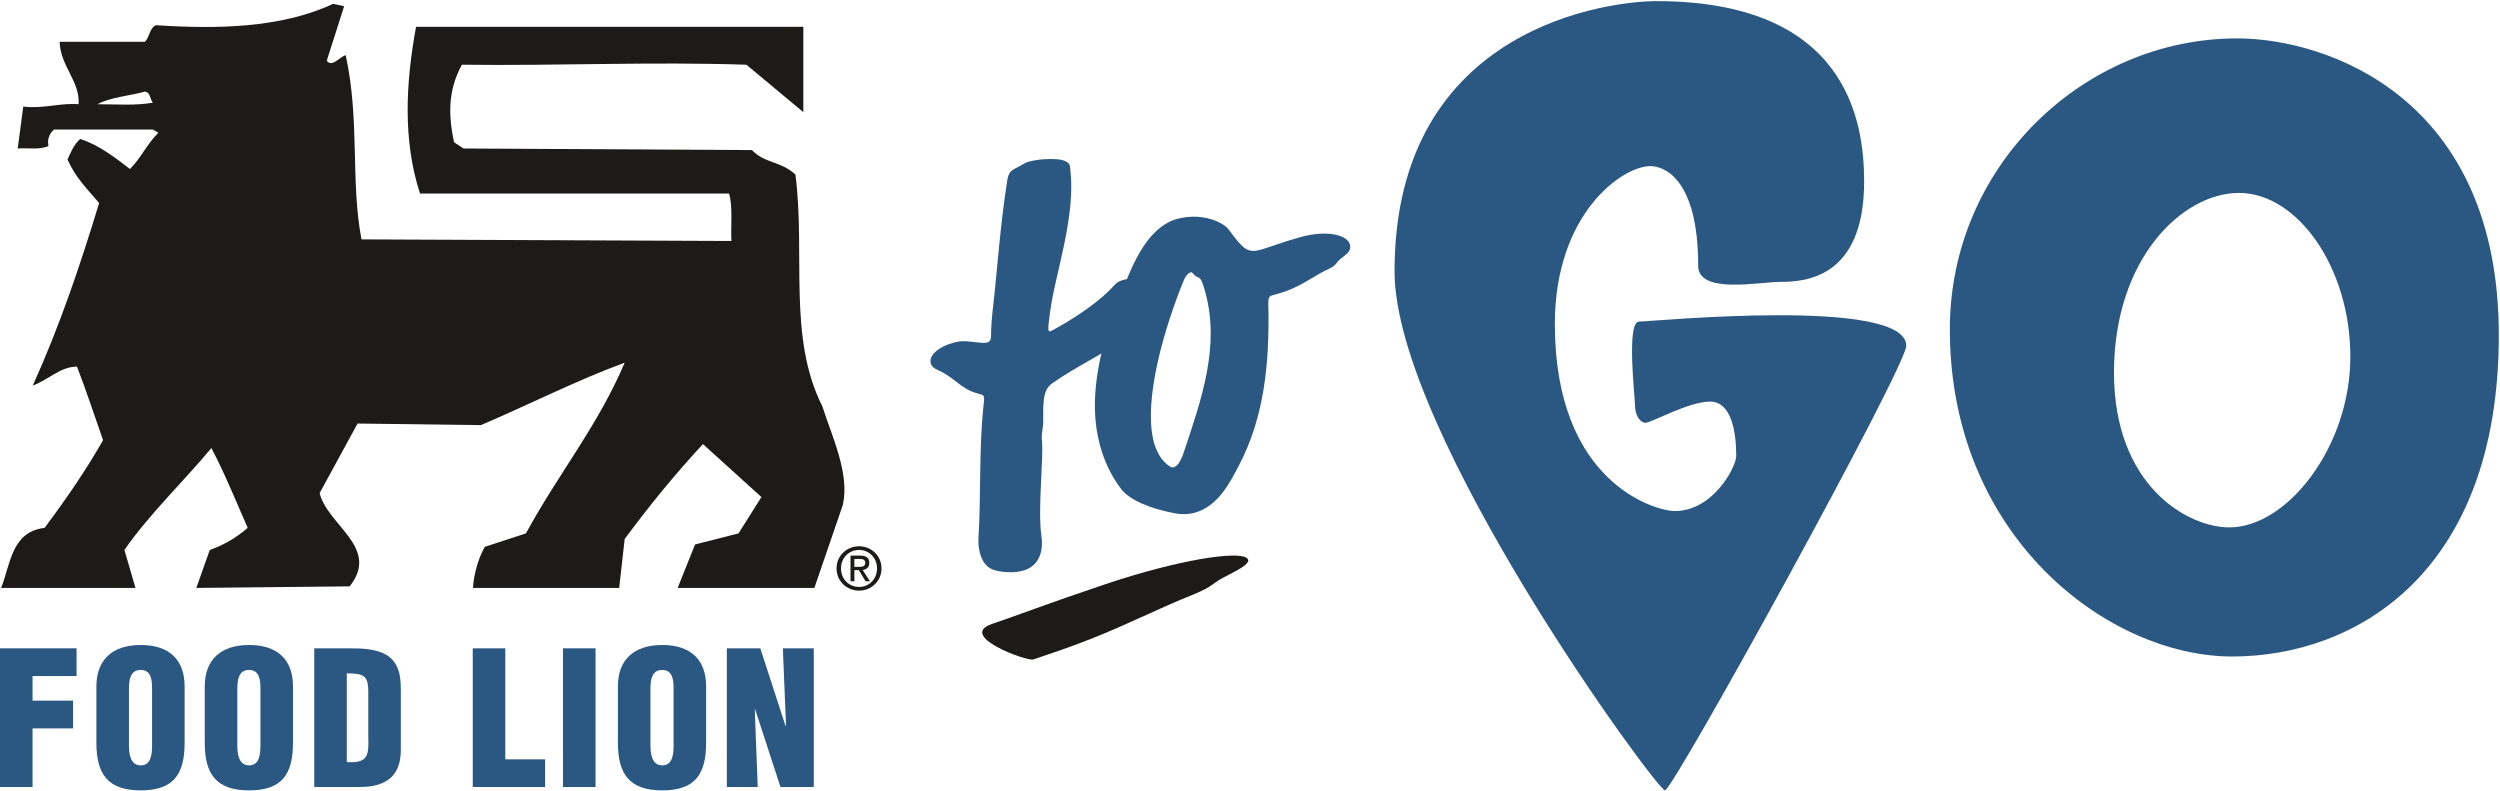
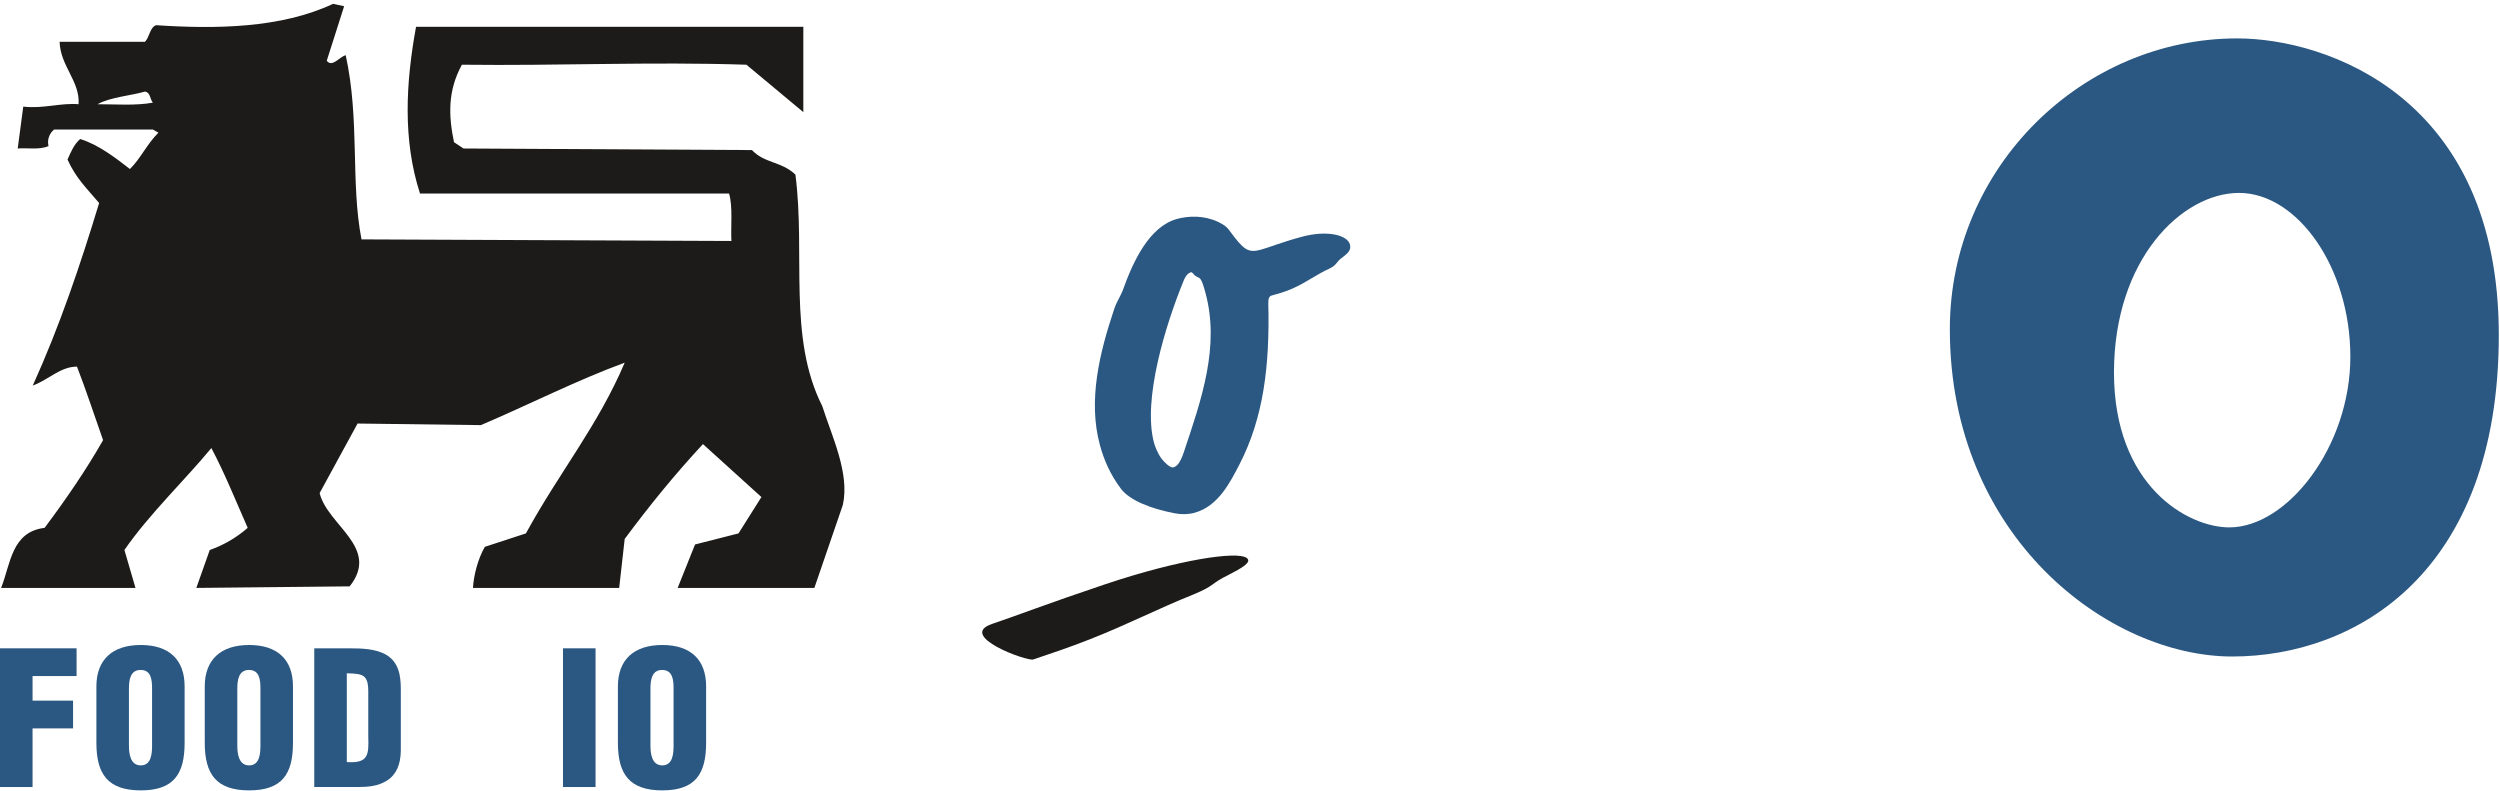
<svg xmlns="http://www.w3.org/2000/svg" height="548" viewBox="0 0 1732 548" width="1732">
  <g fill="none" fill-rule="evenodd">
    <path d="m100.42 63.449c-9.293 2.746-24.079 3.848-32.851 8.76 12.594 0 26.293 1.102 38.332-1.09-2.192-2.732-1.639-7.118-5.481-7.67zm406.292 103.5c-.542-9.31 1.106-24.096-1.628-32.857h-214.101c-12.049-37.24-9.858-76.663-2.746-115.54h268.315v59.14l-39.429-32.856c-66.808-2.188-129.77.831-197.111 0-9.88 18.075-9.324 35.047-5.492 53.656l6.587 4.384 199.847 1.092c8.762 9.315 20.248 7.67 30.115 16.978 7.111 54.758-5.473 112.799 18.619 160.435 6.565 20.797 19.149 46.557 14.232 68.443l-19.725 57.492h-94.708l12.038-30.104 30.115-7.674 15.872-25.184-40.514-36.682c-20.257 21.904-36.683 42.152-54.204 65.708l-3.822 33.936h-101.296c.532-8.749 3.269-19.691 8.196-28.463l28.486-9.315c22.995-42.153 49.817-74.471 68.436-118.278-32.861 12.051-66.264 29.023-99.645 43.264l-85.427-1.098-26.281 48.192c5.472 22.447 42.174 37.777 20.8 64.613l-106.225 1.085 9.303-26.282c9.314-3.277 18.075-8.206 26.292-15.327-8.217-18.619-15.881-37.769-25.185-55.299-17.521 21.343-43.261 45.994-60.228 70.626l7.664 26.282h-93.099c6.588-16.426 7.121-38.873 30.125-41.609 14.784-19.715 29.017-40.515 40.524-60.773-6.025-16.984-11.507-33.949-18.075-50.932-11.485 0-19.16 8.77-30.657 13.146 18.608-41.067 32.86-83.231 45.995-126.492-8.77-10.407-15.892-16.959-21.906-30.11 2.193-4.928 4.386-10.4 8.771-14.232 12.583 3.832 24.623 13.135 34.48 20.8 7.685-7.665 11.517-16.968 19.725-25.195l-3.844-2.183h-68.435c-3.289 2.747-4.939 7.116-3.843 11.507-6.567 2.725-14.242 1.091-21.353 1.633l3.841-29.018c13.69 1.645 26.272-2.739 38.323-1.649 1.106-15.876-12.582-26.272-13.146-43.245h59.132c3.289-3.284 3.289-9.862 7.675-11.506 41.067 2.746 86.51 2.192 122.649-14.786l7.675 1.644-12.049 37.778c3.831 4.934 8.76-2.735 13.134-3.832 9.858 44.91 3.28 88.167 10.945 127.589z" fill="#1c1b19" />
    <g fill="#2b5882">
      <path d="m0 545.253v-96.097h53.056v19.215h-30.501v17.031h28.067v19.234h-28.067v40.617z" />
      <path d="m105.349 477.09c0-5.9-.514-12.949-7.947-12.949-7.173 0-8.071 7.049-8.071 12.949v39.469c0 5.502.898 13.698 8.206 13.698 7.298 0 7.812-8.196 7.812-13.698zm22.553 37.548c0 21.646-7.56 32.934-30.365 32.934-22.815 0-30.761-11.288-30.761-32.934v-39.093c0-18.452 11.016-28.694 30.761-28.694 19.725 0 30.365 10.242 30.365 28.694z" />
      <path d="m180.425 477.09c0-5.9-.512-12.949-7.946-12.949-7.164 0-8.072 7.049-8.072 12.949v39.469c0 5.502.908 13.698 8.197 13.698 7.309 0 7.821-8.196 7.821-13.698zm22.555 37.548c0 21.646-7.561 32.934-30.376 32.934-22.805 0-30.752-11.288-30.752-32.934v-39.093c0-18.452 11.027-28.694 30.752-28.694 19.745 0 30.376 10.242 30.376 28.694z" />
      <path d="m240.268 527.963c15.119 1.022 15.254-5.128 14.867-17.949v-31.391c-.134-11.265-3.851-11.912-14.867-12.163zm-22.555 17.29v-96.097h24.475c8.197 0 18.065.24 25.364 4.48 8.719 5.127 10.129 14.485 10.129 23.704v42.676c-.125 9.607-3.071 16.656-9.596 20.757-5.901 3.845-13.084 4.48-19.998 4.48z" />
-       <path d="m327.518 545.253v-96.097h22.546v76.886h27.576v19.211z" />
      <path d="m390.033 545.253h22.567v-96.097h-22.567z" />
      <path d="m466.645 477.09c0-5.9-.51-12.949-7.946-12.949-7.174 0-8.062 7.049-8.062 12.949v39.469c0 5.502.888 13.698 8.21 13.698 7.288 0 7.798-8.196 7.798-13.698zm22.557 37.548c0 21.646-7.552 32.934-30.355 32.934-22.806 0-30.763-11.288-30.763-32.934v-39.093c0-18.452 11.015-28.694 30.763-28.694 19.724 0 30.355 10.242 30.355 28.694z" />
-       <path d="m523.158 491.437-.25.25 2.046 53.566h-21.406v-96.097h23.202l17.428 53.694h.385l-2.194-53.694h21.409v96.097h-23.057z" />
    </g>
-     <path d="m595.132 392.719c2.276 0 4.315-.168 4.315-2.881 0-2.204-2.006-2.611-3.864-2.611h-3.667v5.492zm-3.216 9.973h-2.681v-17.751h6.746c4.187 0 6.262 1.565 6.262 5.052 0 3.174-1.983 4.565-4.595 4.887l5.046 7.812h-3.02l-4.667-7.696h-3.091zm3.249 3.937c6.953 0 12.446-5.454 12.446-12.844 0-7.279-5.493-12.781-12.446-12.781-7.039 0-12.521 5.502-12.521 12.781 0 7.39 5.482 12.844 12.521 12.844zm-15.6-12.844c0-8.844 7.154-15.34 15.6-15.34 8.374 0 15.547 6.496 15.547 15.34 0 8.907-7.173 15.413-15.547 15.413-8.446 0-15.6-6.506-15.6-15.413z" fill="#1c1b19" />
-     <path d="m1147.32.768c-28.05 0-181.183 15.029-181.183 187.239 0 111.627 181.743 359.565 187.353 359.565s167.16-293.374 167.16-307.958c0-34.168-176.13-16.828-185.11-16.828-8.97 0-2.8 52.167-2.8 58.338 0 6.17 3.36 11.779 7.29 11.779s29.9-14.689 44.68-14.689 18.15 20.86 18.15 37.688c0 7.292-15.71 38.145-42.64 38.145-12.9 0-83.02-19.073-83.02-129.579 0-76.288 46.56-109.383 66.2-109.383 10.09 0 33.09 9.536 33.09 68.996 0 19.99 42.07 11.218 56.66 11.218 16.92 0 58.33-2.244 58.33-69.557 0-43.193-12.9-124.974-144.16-124.974" fill="#2b5882" />
    <path d="m1544.45 365.375c-28.67 0-79.88-28.618-79.88-107.315s47.29-124.406 86.64-124.406c40.15 0 77.11 51.273 77.11 113.475 0 62.204-43.6 118.246-83.87 118.246zm5.45-338.771c-106.42 0-199.05 88.411-199.05 201.517 0 144.222 110.15 226.705 195.59 226.705 85.45 0 184.73-57.788 184.73-222.754 0-164.967-119.55-205.468-181.27-205.468z" fill="#2b5882" />
-     <path d="m726.445 229.018c.108.386.591.663.977.555.772-.205 2.201-1.001 3.63-1.81 15.078-8.214 31.723-19.745 40.866-30.057 1.888-2.16 3.323-2.956 6.393-3.794 8.823-2.395 26.608-.64 28.593 6.652 1.67 6.14-2.141 13.353-9.264 18.997-9.215 7.038-8.902 8.191-15.077 12.75-15.777 11.712-36.988 21.591-53.253 33.013-5.899 4.077-6.743 10.072-6.544 24.45.235 6.936-1.442 9.866-.959 14.679 1.417 12.798-3.076 47.813-.271 67.245 1.006 6.731.506 20.059-12.931 23.702-6.52 1.773-14.926 1.17-20.36-.645-5.446-1.816-8.057-6.875-9.306-11.483-1.043-3.836-1.212-7.497-1.074-10.012 1.81-29.751.374-62.33 3.372-90.748.482-4.257.736-6.381.422-7.532-.314-1.152-.802-1.43-3.908-2.237-12.412-3.221-16.235-11.242-27.923-16.308-2.823-1.297-4.391-2.521-5.018-4.825-1.46-5.367 5.56-11.398 15.149-14.004 2.304-.627 4.608-1.255 7.503-1.212 7.044.139 13.25 1.755 16.32.923 2.303-.628 2.762-1.99 2.798-4.886.145-7.044.603-12.936 1.345-19.323 2.949-25.522 5.006-57.402 9.885-87.979.766-4.741 1.881-6.695 5.898-8.613 4.011-1.918 6.001-3.69 9.071-4.522 6.139-1.665 13.853-2.123 19.745-1.659 5.506.561 8.051 2.346 8.576 4.263.314 1.147.796 5.965.965 9.626 1.369 29.298-9.897 63.675-13.509 85.266-.947 5.608-1.544 9.48-2.105 14.993-.247 2.129-.211 3.763-.006 4.535" fill="#2b5882" />
    <path d="m819.816 194.998c-12.128 29.666-28.43 81.893-20.3 111.832.519 1.918 2.261 6.802 4.945 10.602 1.984 2.762 6.405 6.911 8.323 6.393 2.304-.627 4.68-2.509 7.406-10.663 12.279-36.717 25.04-73.156 14.927-110.378-1.146-4.222-2.606-9.59-4.451-10.325-2.34-1.014-3.414-1.955-4.113-3.004-.597-.663-1.086-.941-1.466-.838-1.152.307-3.353 1.32-5.271 6.381zm53.76-22.032c5.759-1.562 13.895-5.005 28.092-8.865 18.033-4.897 31.807-1.23 33.581 5.295 1.043 3.842-1.611 6.206-5.031 8.787-4.848 3.377-3.557 5.09-9.004 7.804-9.178 4.143-16.296 9.788-26.24 14.131-5.163 2.231-10.156 3.588-13.992 4.632-1.532.416-2.376 1.881-2.304 5.162 1.073 43.386-3.215 79.162-19.92 111.723-6.496 12.479-14.746 29.148-31.247 33.629-4.221 1.152-9.136 1.248-13.497.367-16.947-3.219-31.729-9.094-37.687-17.362-7.141-9.601-11.489-19.547-14.306-29.908-8.449-31.083-.15-64.241 9.855-94.161 1.538-4.951 4.541-9.065 6.182-13.624 7.032-19.637 18.213-43.689 37.403-48.905 8.058-2.189 18.661-2.599 28.599 2.117 4.288 2.134 5.851 3.359 7.841 6.115 9.818 13.401 12.857 15.464 21.675 13.063z" fill="#2b5882" />
    <path d="m7.45 48.201c16.187-5.414 38.776-14.22 78.673-27.573 50.678-16.956 91.047-22.974 97.598-18.081 3.856 2.88-3.235 6.915-12.475 11.677-13.166 6.489-9.078 7.206-24.107 13.484-25.427 10.176-44.597 20.343-72.179 31.232-14.323 5.631-28.356 10.327-39.136 13.936-4.305 1.44-53.153-16.378-28.374-24.675" fill="#1c1b19" transform="translate(680 384)" />
  </g>
</svg>